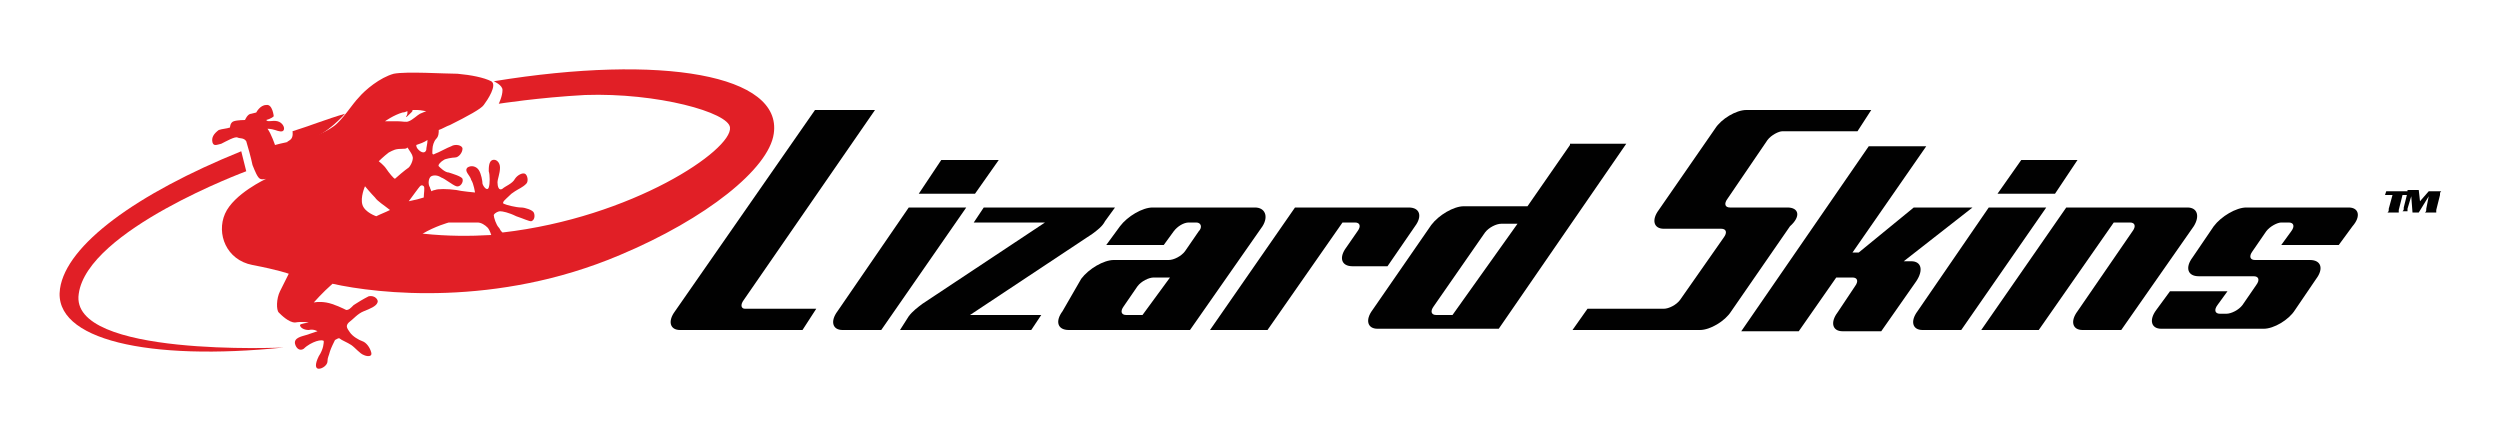
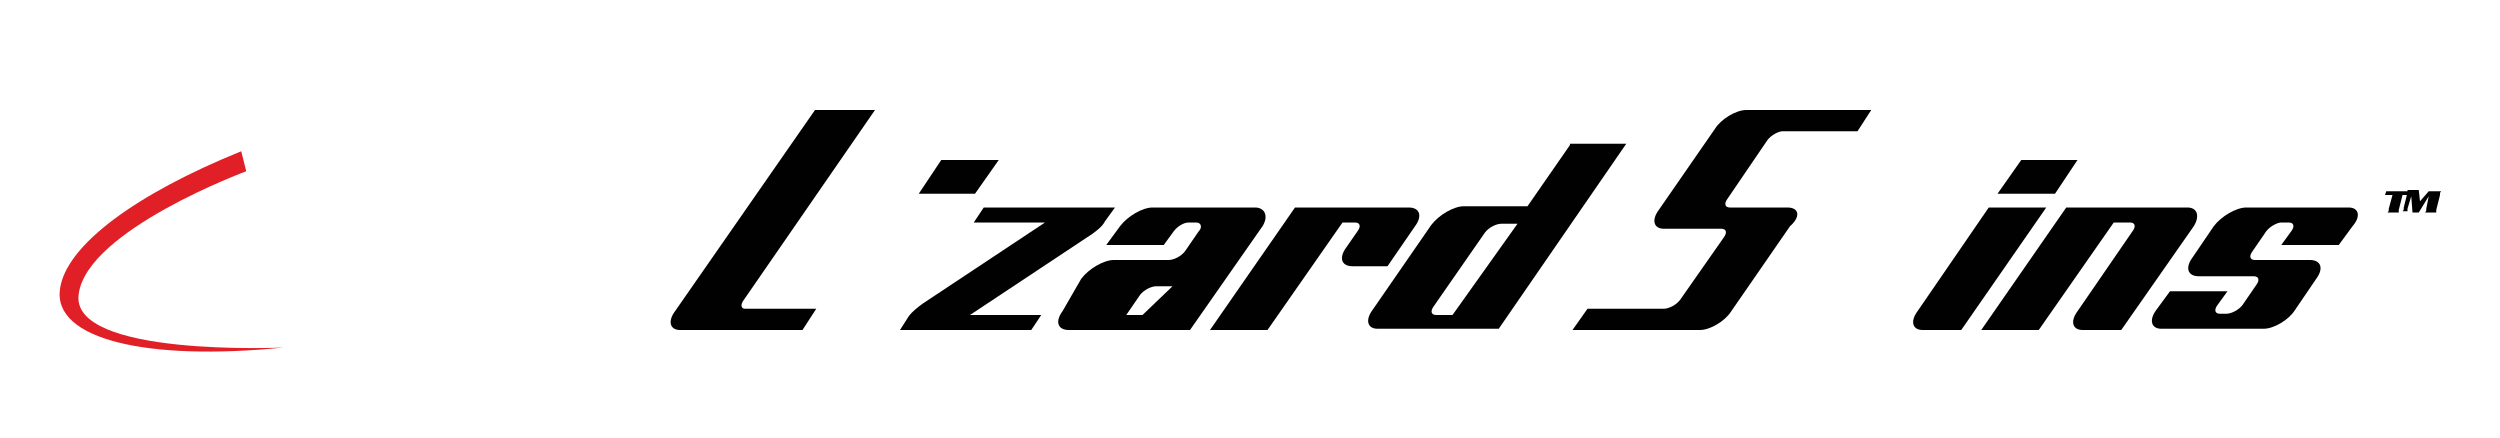
<svg xmlns="http://www.w3.org/2000/svg" version="1.1" id="Layer_1" x="0px" y="0px" viewBox="0 0 200 25" enable-background="new 0 0 200 25" xml:space="preserve" height="35px">
  <g>
    <g>
-       <path fill="#E11F26" d="M17.7,6.5C18.1,6.3,18.8,5.9,19,6c0.2,0.1,0.5,0,0.7,0.3c0.1,0.3,0.4,1.4,0.5,1.9c0.2,0.5,0.4,1,0.6,1.1    c0.2,0.1,0.5,0,0.5,0s-2.6,1.2-3.3,2.8c-0.7,1.6,0.1,3.7,2.2,4.1c2.1,0.4,2.9,0.7,2.9,0.7s-0.4,0.8-0.7,1.4    c-0.3,0.6-0.3,1.5-0.1,1.7c0.2,0.2,0.8,0.8,1.3,0.8c0.6-0.1,1.1,0,1.1,0s-0.7,0.1-0.7,0.2c0,0.2,0.3,0.4,0.7,0.4    c0.4-0.1,0.7,0.1,0.7,0.1s-0.6,0.2-0.9,0.3c-0.3,0.1-1,0.2-0.9,0.7c0.1,0.4,0.4,0.6,0.7,0.4c0.3-0.3,0.7-0.5,1-0.6    c0.3-0.1,0.6-0.1,0.6,0c0,0.1,0,0.6-0.4,1.2c-0.3,0.6-0.3,1,0,1c0.3,0,0.7-0.3,0.7-0.6c0-0.3,0.1-0.4,0.2-0.8    c0.1-0.3,0.3-0.7,0.4-0.9c0.2-0.1,0.3-0.2,0.4-0.1c0.1,0.1,0.6,0.3,0.9,0.5c0.3,0.2,0.7,0.7,1,0.8c0.2,0.1,0.7,0.2,0.6-0.2    c-0.1-0.4-0.4-0.8-0.7-0.9c-0.3-0.1-0.8-0.4-1-0.7c-0.2-0.3-0.4-0.5-0.1-0.8c0.4-0.3,0.7-0.7,1.2-0.9c0.5-0.2,1-0.4,1.1-0.7    c0.1-0.2-0.2-0.6-0.7-0.5c-0.4,0.2-0.9,0.5-1.2,0.7c-0.3,0.3-0.4,0.4-0.6,0.4c-0.2-0.1-1-0.5-1.6-0.6c-0.6-0.1-1,0-1,0    s0.7-0.8,1.5-1.5c3.6,0.8,13.1,1.9,23-2.3c6.9-2.9,11.9-6.9,12.3-9.7C62.6,1,53-0.7,39.5,1.5c0,0,0.7,0.3,0.7,0.7    c0,0.5-0.3,1.1-0.3,1.1s3.2-0.5,6.9-0.7c5.8-0.2,11.5,1.4,11.6,2.6c0.2,1.8-7.8,7.2-18.2,8.4l-0.1-0.1c-0.1-0.1-0.1-0.2-0.2-0.3    c-0.2-0.2-0.4-0.8-0.4-1c0.1-0.2,0.4-0.3,0.5-0.3c0.2,0,0.7,0.1,1.3,0.4c0.6,0.2,1,0.4,1.2,0.4c0.3-0.1,0.3-0.5,0.2-0.7    c-0.1-0.2-0.7-0.4-1-0.4c-0.4,0-1.2-0.2-1.4-0.3c-0.2-0.1,0.2-0.4,0.4-0.6c0.2-0.2,0.2-0.2,0.5-0.4c0.3-0.2,0.6-0.3,0.9-0.6    c0.2-0.2,0.1-0.7-0.1-0.8c-0.2-0.1-0.6,0.1-0.8,0.4c-0.2,0.4-0.8,0.6-1,0.8c-0.3,0.2-0.4-0.2-0.4-0.5c0-0.3,0.2-0.7,0.2-1.2    c0-0.4-0.3-0.7-0.6-0.6c-0.3,0.1-0.3,0.6-0.3,0.9c0.1,0.3,0.1,1,0,1.3c-0.1,0.3-0.4,0-0.5-0.3c0-0.2-0.1-0.8-0.3-1.1    c-0.2-0.3-0.6-0.4-0.9-0.2c-0.3,0.3,0.2,0.6,0.3,1c0.2,0.3,0.3,1,0.3,1s-1.1-0.1-1.5-0.2c-0.7-0.1-1.5-0.1-1.7,0    c0,0-0.1,0-0.3,0.1c0-0.1-0.1-0.2-0.1-0.3c-0.2-0.3-0.1-0.8,0.1-0.9c0.2-0.1,0.5-0.1,0.8,0.1c0.3,0.1,0.9,0.6,1.2,0.7    c0.3,0.1,0.6-0.3,0.5-0.6c-0.1-0.2-0.8-0.4-1.1-0.5c-0.3,0-0.7-0.4-0.8-0.5c-0.1-0.1,0.2-0.4,0.4-0.5c0.1-0.1,0.7-0.2,0.9-0.2    c0.3,0,0.6-0.4,0.6-0.7c0-0.3-0.6-0.4-0.9-0.2c-0.3,0.1-1,0.5-1.3,0.6c-0.3,0.2-0.2-0.2-0.2-0.4c0-0.2,0.1-0.6,0.3-0.8    c0.2-0.2,0.2-0.5,0.2-0.7c0.3-0.1,0.6-0.3,0.9-0.4c1.4-0.7,2.5-1.3,2.7-1.6c0.3-0.4,1.1-1.6,0.6-1.9c-0.6-0.3-1.6-0.5-2.7-0.6    c-1,0-4.1-0.2-5.1,0c-1.1,0.3-2.3,1.3-2.8,1.9c-0.5,0.5-1.3,1.8-2,2.3c-0.7,0.5-1.5,0.8-1.9,0.9c0,0-0.7,0.2-1.4,0.3    c-0.7,0.1-1.4,0.3-1.4,0.3s-0.3-0.9-0.6-1.3c0,0,0.3,0,0.6,0.1c0.3,0.1,0.6,0.2,0.7,0c0.1-0.2-0.1-0.6-0.5-0.7    c-0.4-0.1-0.8,0.1-0.9-0.1c0,0,0.4-0.1,0.6-0.3c0,0-0.1-1-0.6-0.9c-0.5,0-0.8,0.6-0.8,0.6S20.5,4,20.1,4.1c-0.3,0-0.5,0.5-0.5,0.5    s-0.6,0-0.9,0.1c-0.3,0.1-0.3,0.5-0.3,0.5c-0.3,0.1-0.6,0.1-0.9,0.2C17.1,5.7,16.9,6,17,6.4C17.1,6.7,17.3,6.6,17.7,6.5z     M35.9,12.8c0,0,0.6,0,1.1,0c0.7,0,0.9,0,1.2,0c0.3,0,0.6,0.2,0.8,0.4c0.1,0.1,0.2,0.3,0.3,0.6l0,0c-1.7,0.1-3.5,0.1-5.4-0.1    l-0.1,0C34.8,13.1,35.9,12.8,35.9,12.8z M33.9,9.9c0.1,0.1,0,0.6,0,0.9c-0.3,0.1-0.7,0.2-1.2,0.3c0.3-0.4,0.8-1.1,0.9-1.2    C33.7,9.8,33.8,9.8,33.9,9.9z M34.1,7c-0.1,0.3-0.4,0.2-0.6,0c-0.1-0.1-0.2-0.2-0.2-0.4c0.3-0.1,0.6-0.2,0.9-0.4    C34.2,6.5,34.1,6.8,34.1,7z M32.2,4c0.2,0,0.3-0.1,0.4-0.1c0,0.1,0,0.3-0.1,0.4c-0.1,0.2,0.2-0.1,0.4-0.3c0.1-0.1,0.1-0.1,0.1-0.2    c0.2,0,0.3,0,0.4,0c0.2,0,0.7,0.1,0.7,0.1s-0.3,0.1-0.5,0.2c-0.2,0.1-0.6,0.5-0.9,0.6c-0.2,0.1-0.5,0-0.9,0c-0.4,0-1,0-1,0    S31.5,4.2,32.2,4z M31.1,7.2c0.4-0.2,0.5-0.3,1.2-0.3c0.1,0,0.2,0,0.3-0.1C32.8,7.1,33,7.4,33,7.5c0.1,0.2-0.1,0.7-0.3,0.9    c-0.3,0.2-1,0.8-1.1,0.9c-0.1,0-0.5-0.5-0.7-0.8c-0.2-0.3-0.6-0.6-0.6-0.6S30.7,7.5,31.1,7.2z M29.2,9.9c0,0,0.5,0.6,0.8,0.9    c0.2,0.3,0.7,0.6,1.2,1c-0.4,0.2-0.7,0.3-1.1,0.5c0,0-0.9-0.3-1.1-0.9C28.8,10.8,29.2,9.9,29.2,9.9z" />
      <path fill="#E11F26" d="M22.7,22.8c0,0-17.2,0.8-16.4-4.3C7,13.4,19.7,8.7,19.7,8.7l-0.4-1.6c-8.4,3.4-14,7.5-14.5,11    C4.2,22.2,11.9,23.9,22.7,22.8z" />
-       <path fill="#E11F26" d="M27.6,4.1c-1.4,0.4-2.9,1-4.2,1.4c0,0,0.1,0.5-0.2,0.7l-0.3,0.2c0,0,0.9,0,1.9-0.3    C26.1,5.8,27.6,4.1,27.6,4.1z" />
    </g>
    <g>
      <g>
        <path fill="#010101" d="M59.5,19L70,3.8l-4.8,0L54,19.9c-0.6,0.8-0.4,1.5,0.4,1.5l9.8,0l1.1-1.7l-5.7,0     C59.3,19.7,59.2,19.4,59.5,19z" />
        <polygon fill="#010101" points="78,10.5 79.9,7.8 75.3,7.8 73.5,10.5    " />
-         <path fill="#010101" d="M72.7,11.6L67,19.9c-0.6,0.8-0.4,1.5,0.4,1.5l3.1,0l6.8-9.8H72.7z" />
        <path fill="#010101" d="M87.4,13.7c0.4-0.3,0.8-0.6,1-1l0.8-1.1l-10.5,0l-0.8,1.2l5.7,0l-9.8,6.5c-0.4,0.3-0.8,0.6-1.1,1L72,21.4     l10.5,0l0.8-1.2l-5.7,0L87.4,13.7z" />
-         <path fill="#010101" d="M100.4,11.6l-8.2,0c-0.8,0-2,0.7-2.6,1.5l-1.1,1.5l4.6,0l0.8-1.1c0.3-0.4,0.8-0.7,1.2-0.7h0.6     c0.4,0,0.5,0.4,0.2,0.7l-1.1,1.6c-0.3,0.4-0.9,0.7-1.3,0.7l-4.4,0c-0.8,0-2,0.7-2.6,1.5L85,19.9c-0.6,0.8-0.4,1.5,0.5,1.5h9.7     l5.8-8.3C101.5,12.3,101.2,11.6,100.4,11.6z M91.4,20.2l-1.3,0c-0.4,0-0.5-0.3-0.2-0.7l1.1-1.6c0.3-0.4,0.9-0.7,1.3-0.7l1.3,0     L91.4,20.2z" />
+         <path fill="#010101" d="M100.4,11.6l-8.2,0c-0.8,0-2,0.7-2.6,1.5l-1.1,1.5l4.6,0l0.8-1.1c0.3-0.4,0.8-0.7,1.2-0.7h0.6     c0.4,0,0.5,0.4,0.2,0.7l-1.1,1.6c-0.3,0.4-0.9,0.7-1.3,0.7l-4.4,0c-0.8,0-2,0.7-2.6,1.5L85,19.9c-0.6,0.8-0.4,1.5,0.5,1.5h9.7     l5.8-8.3C101.5,12.3,101.2,11.6,100.4,11.6z M91.4,20.2l-1.3,0l1.1-1.6c0.3-0.4,0.9-0.7,1.3-0.7l1.3,0     L91.4,20.2z" />
        <path fill="#010101" d="M113.2,13.1c0.6-0.8,0.4-1.5-0.5-1.5l-9.1,0l-6.8,9.8h4.6l6-8.6h1c0.4,0,0.5,0.3,0.2,0.7l-0.9,1.3     c-0.6,0.8-0.4,1.5,0.5,1.5l2.8,0L113.2,13.1z" />
        <path fill="#010101" d="M125.6,6.6l-3.4,4.9l-5.1,0c-0.8,0-2,0.7-2.6,1.5l-4.7,6.8c-0.6,0.8-0.4,1.5,0.4,1.5l9.7,0l10.2-14.8     H125.6z M116.2,20.2l-1.3,0c-0.4,0-0.5-0.3-0.2-0.7l4.1-5.9c0.3-0.4,0.9-0.7,1.3-0.7l1.3,0L116.2,20.2z" />
        <path fill="#010101" d="M143,11.6l-4.6,0c-0.4,0-0.5-0.3-0.2-0.7l3.2-4.7c0.3-0.4,0.9-0.7,1.2-0.7l6,0l1.1-1.7l-10,0     c-0.8,0-2,0.7-2.5,1.5l-4.5,6.5c-0.6,0.8-0.4,1.5,0.4,1.5l4.6,0c0.4,0,0.5,0.3,0.2,0.7l-3.5,5c-0.3,0.4-0.9,0.7-1.3,0.7h-6.1     l-1.2,1.7l10.2,0c0.8,0,2-0.7,2.5-1.5l4.7-6.8C144.1,12.3,143.9,11.6,143,11.6z" />
-         <path fill="#010101" d="M152.9,15.9l-0.6,0l5.5-4.3l-4.7,0l-4.4,3.6h-0.5l5.9-8.5l-4.6,0l-10.2,14.8l4.6,0l3-4.3h1.3     c0.4,0,0.5,0.3,0.2,0.7l-1.4,2.1c-0.6,0.8-0.4,1.5,0.4,1.5l3.1,0l2.8-4C153.9,16.6,153.7,15.9,152.9,15.9z" />
        <path fill="#010101" d="M159.1,11.6l-5.7,8.3c-0.6,0.8-0.4,1.5,0.4,1.5l3.1,0l6.8-9.8L159.1,11.6z" />
        <polygon fill="#010101" points="164.4,10.5 166.2,7.8 161.7,7.8 159.8,10.5    " />
        <path fill="#010101" d="M175,11.6l-9.7,0l-6.8,9.8l4.6,0l6-8.6l1.3,0c0.4,0,0.5,0.3,0.2,0.7l-4.4,6.4c-0.6,0.8-0.4,1.5,0.4,1.5     l3.1,0l5.8-8.3C176,12.3,175.8,11.6,175,11.6z" />
        <path fill="#010101" d="M187.9,11.6l-8.2,0c-0.8,0-2,0.7-2.6,1.5l-1.7,2.5c-0.6,0.8-0.4,1.5,0.5,1.5h4.4c0.4,0,0.5,0.3,0.2,0.7     l-1.1,1.6c-0.3,0.4-0.9,0.7-1.3,0.7l-0.5,0c-0.4,0-0.5-0.3-0.2-0.7l0.8-1.1l-4.6,0l-1.1,1.5c-0.6,0.8-0.4,1.5,0.4,1.5l8.2,0     c0.8,0,2-0.7,2.5-1.5l1.7-2.5c0.6-0.8,0.4-1.5-0.5-1.5h-4.4c-0.4,0-0.5-0.3-0.2-0.7l1.1-1.6c0.3-0.4,0.9-0.7,1.2-0.7h0.6     c0.4,0,0.5,0.3,0.2,0.7l-0.8,1.1l4.6,0l1.1-1.5C188.9,12.3,188.7,11.6,187.9,11.6z" />
      </g>
      <g>
        <path fill="#010101" d="M192.7,10.3l0,0.3c-0.1,0-0.1,0-0.2,0h-0.3l-0.3,1.2c0,0,0,0.1,0,0.1c0,0,0,0.1,0,0.1H191     c0.1-0.1,0.1-0.1,0.1-0.3l0.3-1.1H191c-0.1,0-0.1,0-0.2,0l0.1-0.3H192.7z M194.3,10.3h1c-0.1,0.1-0.1,0.1-0.1,0.3l-0.3,1.2     c0,0,0,0.1,0,0.1c0,0,0,0.1,0,0.1H194c0.1-0.1,0.1-0.1,0.1-0.3l0.2-1l-0.8,1.3h-0.5l-0.1-1.3l-0.3,1c0,0,0,0.1,0,0.1     c0,0,0,0.1,0,0.1h-0.4c0.1-0.1,0.1-0.1,0.1-0.3l0.3-1.2c0,0,0-0.1,0-0.1c0,0,0-0.1,0-0.1h0.9l0.1,0.9L194.3,10.3z" />
      </g>
    </g>
  </g>
</svg>